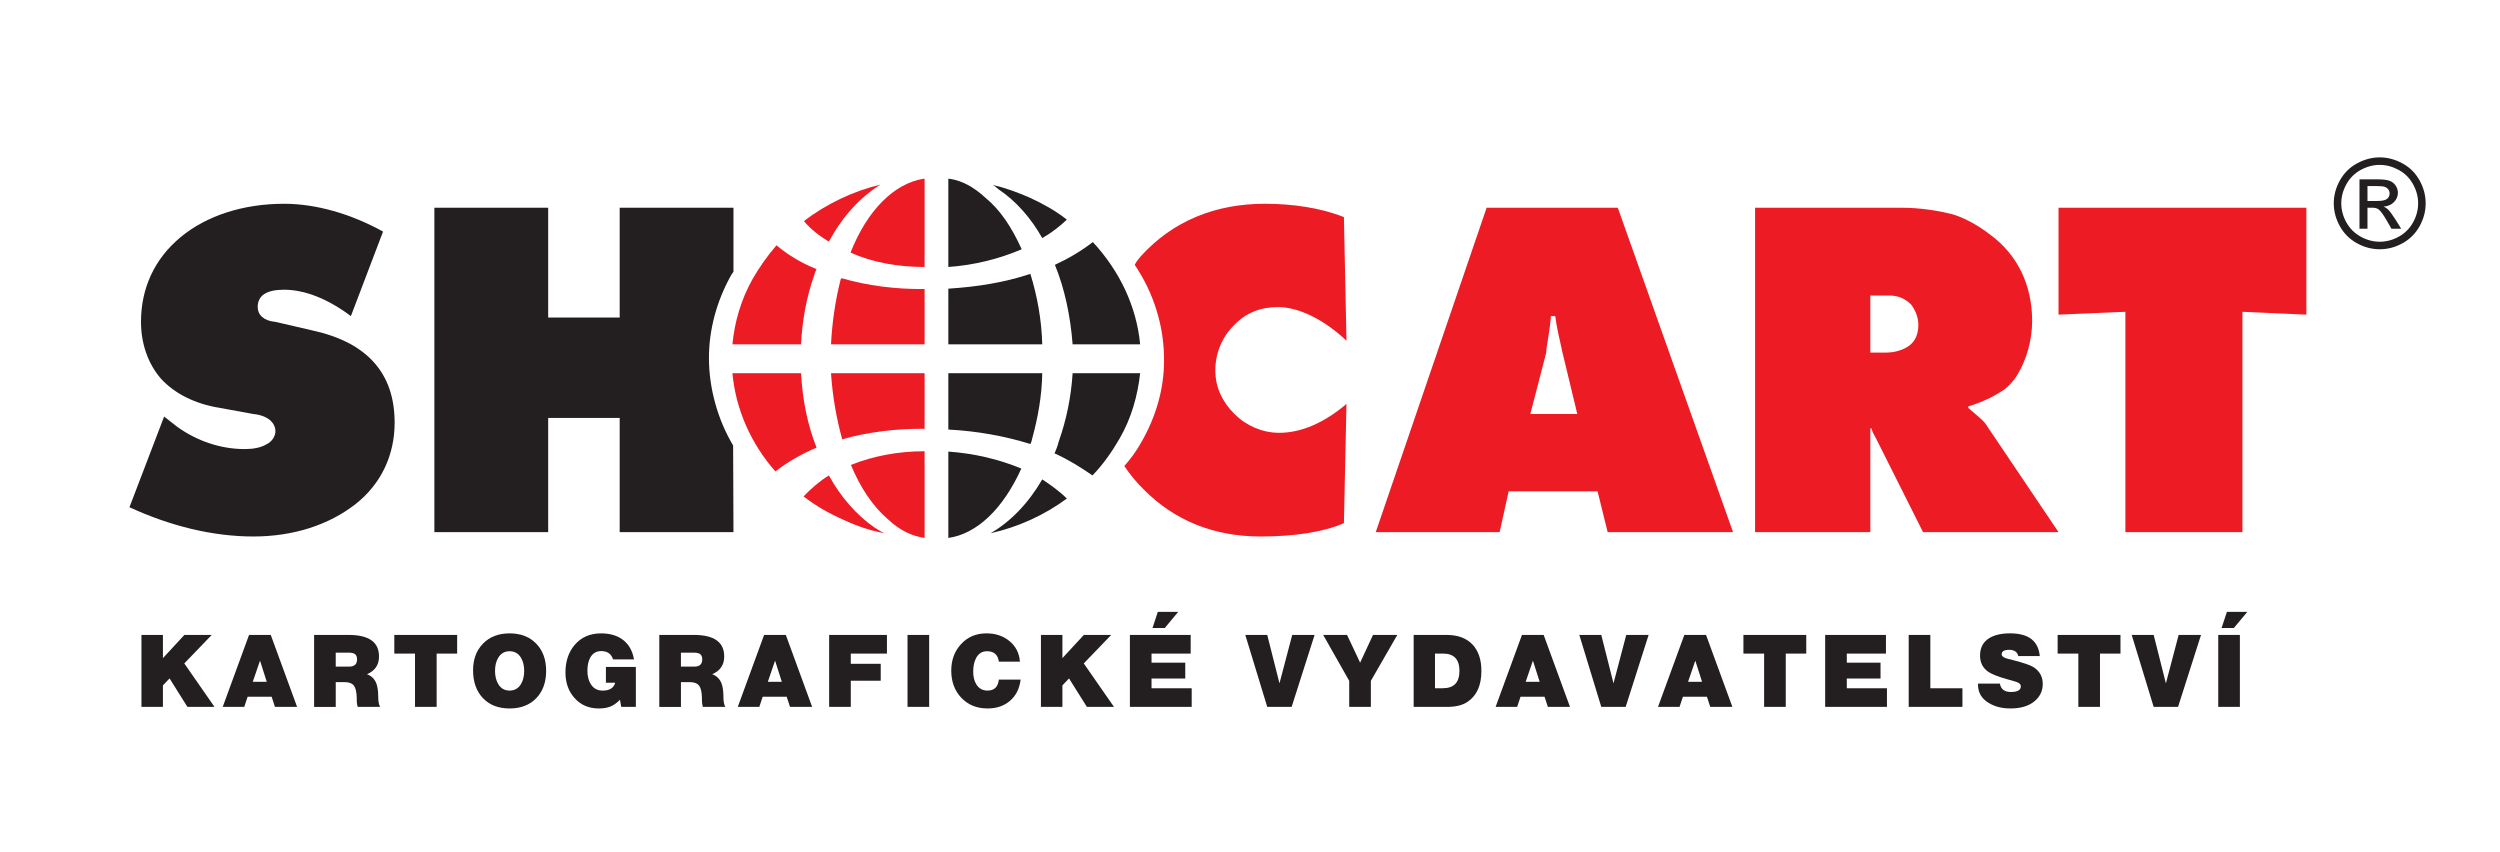
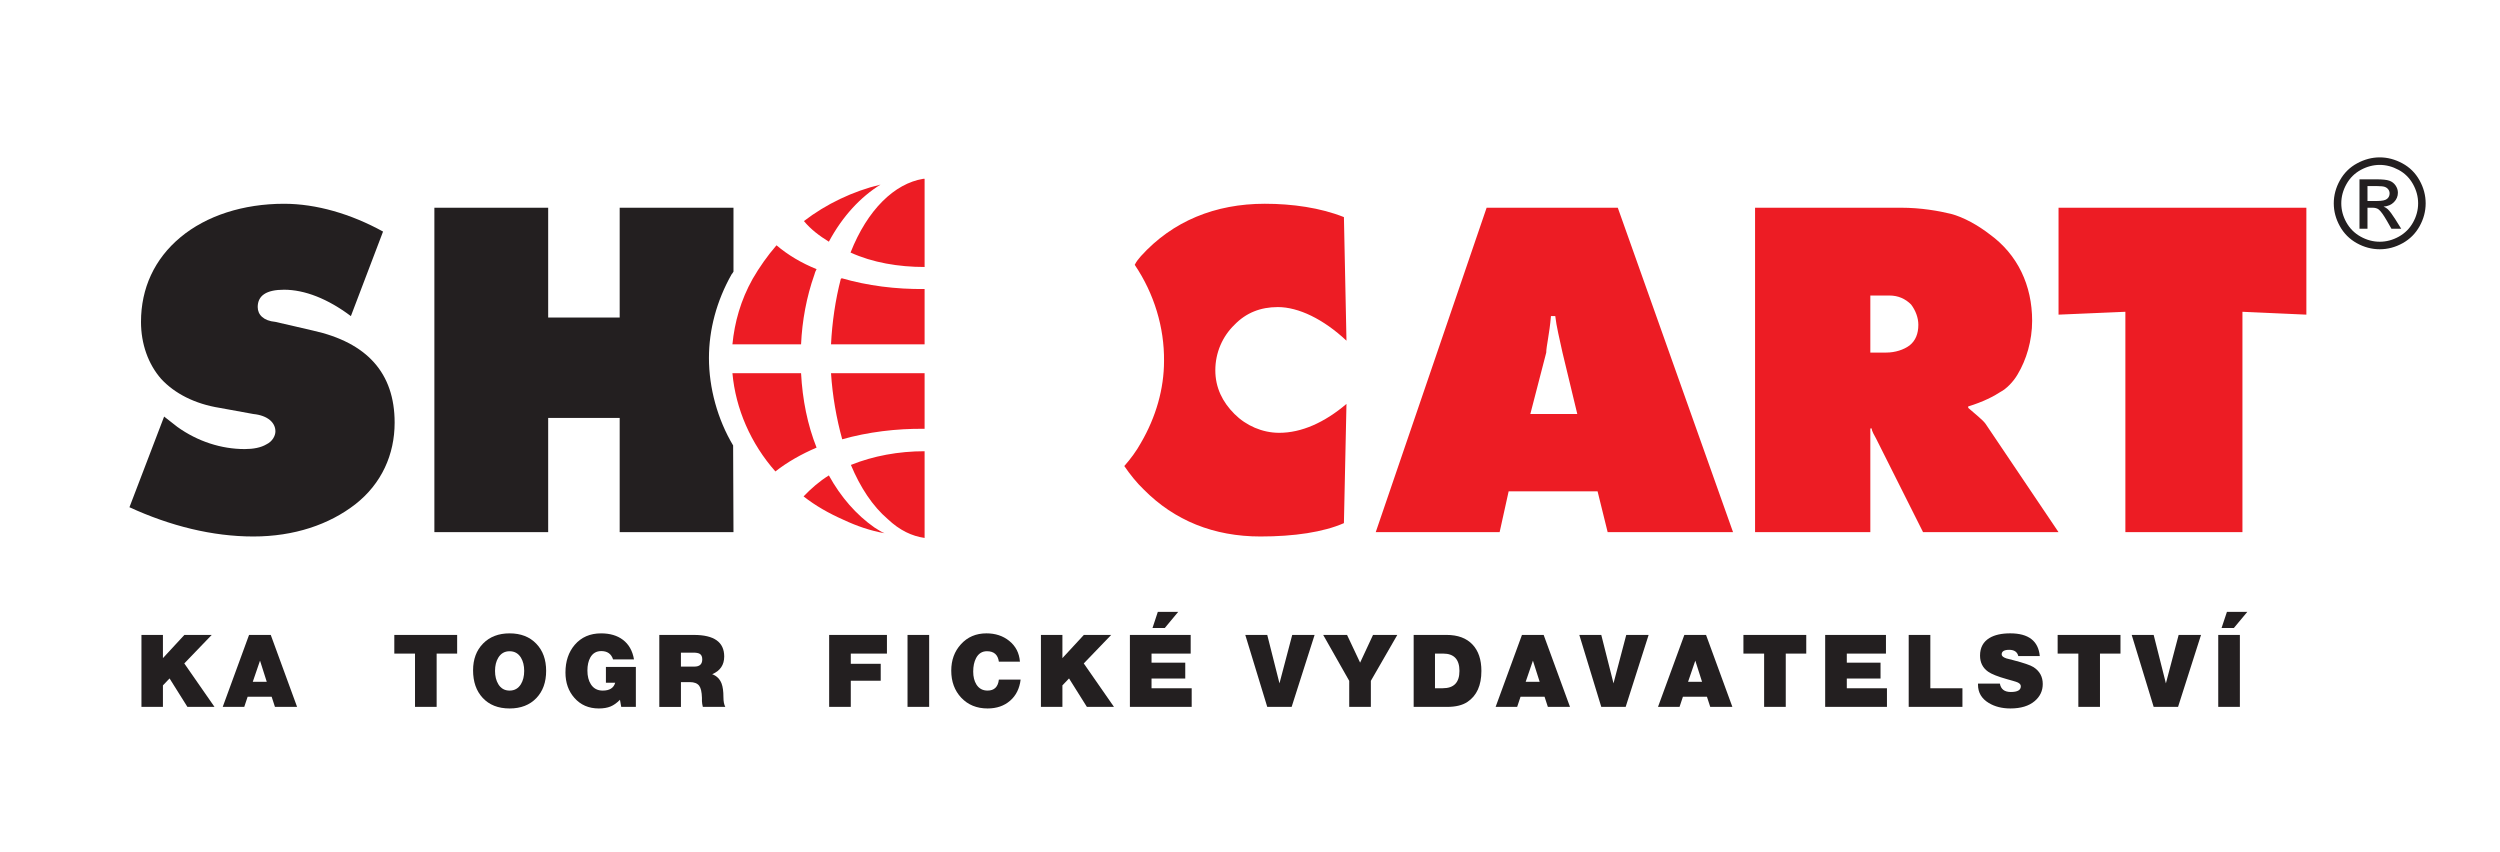
<svg xmlns="http://www.w3.org/2000/svg" xmlns:ns1="http://sodipodi.sourceforge.net/DTD/sodipodi-0.dtd" xmlns:ns2="http://www.inkscape.org/namespaces/inkscape" width="176mm" height="60mm" viewBox="0 0 176 60" version="1.1" id="svg1" xml:space="preserve">
  <ns1:namedview id="namedview1" pagecolor="#ffffff" bordercolor="#666666" borderopacity="1.0" ns2:showpageshadow="2" ns2:pageopacity="0.0" ns2:pagecheckerboard="0" ns2:deskcolor="#d1d1d1" ns2:document-units="mm" />
  <defs id="defs1">
    <clipPath clipPathUnits="userSpaceOnUse" id="clipPath1">
      <path d="M 0,0 H 665.197 V 226.772 H 0 Z" id="path1" />
    </clipPath>
  </defs>
  <g id="g1" ns2:groupmode="layer" ns2:label="1" clip-path="url(#clipPath1)" transform="matrix(0.265,0,0,0.265,4.9379573e-6,0)">
    <g id="group-MC0" ns2:export-filename="shocart.svg" ns2:export-xdpi="96" ns2:export-ydpi="96">
      <path id="path2" d="m 25.799,-69.034 c 0,0 6.91,-18.07 6.91,-18.07 0,0 2.66,2.08 2.66,2.08 4.04,2.88 8.72,4.4 13.4,4.4 1.72,0 3.24,-0.29 4.32,-0.939 1.22,-0.58 1.8,-1.73 1.8,-2.59 0,-1.73 -1.52,-3.17 -4.4,-3.46 0,0 -6.69,-1.22 -6.69,-1.22 -4.97,-0.79 -9,-2.88 -11.67,-5.76 -2.59,-2.95 -4.03,-6.99 -4.03,-11.38 0,-6.69 2.67,-12.53 7.85,-16.85 5.18,-4.32 12.53,-6.69 20.66,-6.69 6.41,0 13.32,2.01 19.73,5.54 0,0 -6.41,16.85 -6.41,16.85 -4.6,-3.46 -9.21,-5.26 -13.32,-5.26 -3.52,0 -5.25,1.16 -5.25,3.46 0,1.51 1.15,2.74 3.53,2.95 0,0 7.48,1.73 7.48,1.73 10.73,2.38 16.28,8.42 16.28,18.36 0,6.34 -2.6,12.17 -7.85,16.271 -5.19,4.029 -12.17,6.409 -20.31,6.409 -8.13,0 -16.56,-2.09 -24.69,-5.83 z" style="fill:#231f20;fill-opacity:1;fill-rule:nonzero;stroke:none" transform="matrix(1.333,0,0,1.333,0,226.772)" />
-       <path id="path3" d="m 188.997,-116.914 c 0,0 0,-17.57 0,-17.57 0.15,0 0.22,0 0.29,0 2.45,0.36 4.82,1.66 7.06,3.74 3.021,2.45 5.319,5.98 7.271,10.3 -4.541,1.94 -9.511,3.17 -14.621,3.53 z m 0,15.41 c 0,0 0,-11.09 0,-11.09 5.69,-0.36 11.23,-1.23 16.35,-2.95 1.36,4.39 2.229,9.07 2.37,14.04 0,0 -18.72,0 -18.72,0 z m 0,16.99 c 0,0 0,-11.23 0,-11.23 0,0 18.72,0 18.72,0 -0.07,4.46 -0.86,8.85 -2.01,13.03 -0.08,0.359 -0.15,0.72 -0.36,1.08 -5.12,-1.59 -10.66,-2.59 -16.35,-2.88 z m 0,21.6 c 0,0 0,-17.21 0,-17.21 5.11,0.359 10.009,1.51 14.55,3.38 -3.68,8.141 -8.93,13.04 -14.55,13.83 z m 18.72,-11.67 c -2.811,4.83 -6.33,8.431 -10.29,10.73 5.47,-1.221 10.72,-3.601 15.19,-6.91 -1.44,-1.44 -3.17,-2.66 -4.9,-3.82 z m 2.449,-5.181 c 0.291,-0.719 0.65,-1.51 0.791,-2.229 1.59,-4.47 2.52,-9.07 2.81,-13.75 0,0 13.46,0 13.46,0 -0.5,4.46 -1.721,8.92 -4.1,13.03 -1.58,2.73 -3.311,5.18 -5.4,7.34 -2.3,-1.58 -4.82,-3.17 -7.561,-4.391 z m 0.07,-37.579 c 1.95,4.75 3.1,10.22 3.53,15.84 0,0 13.46,0 13.46,0 -0.721,-7.49 -4.029,-14.55 -9.43,-20.38 -2.23,1.73 -4.75,3.24 -7.561,4.54 z m -2.52,-5.33 c -2.23,-3.96 -5.18,-7.35 -8.711,-9.72 -0.359,-0.29 -0.719,-0.65 -1.149,-0.87 2.521,0.58 4.82,1.44 7.341,2.52 2.67,1.23 5.26,2.67 7.42,4.4 -1.44,1.36 -3.101,2.66 -4.9,3.67 z" style="fill:#231f20;fill-opacity:1;fill-rule:nonzero;stroke:none" transform="matrix(1.333,0,0,1.333,0,226.772)" />
      <path id="path4" d="m 165.189,-121.954 c 2.74,-5.11 6.34,-8.93 10.3,-11.38 -5.48,1.3 -10.88,3.89 -15.27,7.27 1.37,1.66 3.1,2.96 4.97,4.11 z m -2.45,5.47 c -0.21,0.36 -0.36,0.79 -0.43,1.08 -1.58,4.46 -2.45,9.22 -2.66,13.9 0,0 -13.68,0 -13.68,0 0.43,-4.4 1.65,-8.79 4.03,-13.04 1.37,-2.37 2.95,-4.6 4.75,-6.69 2.3,1.94 4.97,3.53 7.99,4.75 z m 0,35.57 c -1.8,-4.54 -2.81,-9.51 -3.09,-14.83 0,0 -13.68,0 -13.68,0 0.64,7.12 3.67,14.04 8.56,19.58 2.38,-1.87 5.19,-3.46 8.21,-4.75 z m 13.54,17.061 c -0.72,-0.291 -1.3,-0.721 -2.02,-1.15 -3.6,-2.521 -6.69,-6.05 -9.07,-10.37 -1.87,1.15 -3.6,2.67 -5.04,4.181 2.38,1.869 5.04,3.379 7.99,4.68 2.59,1.22 5.33,2.16 8.14,2.66 z m 7.99,-16.341 c 0,0 0,17.28 0,17.28 -2.52,-0.36 -4.97,-1.51 -7.34,-3.75 -3.03,-2.59 -5.48,-6.33 -7.35,-10.8 4.47,-1.801 9.51,-2.73 14.69,-2.73 z m 0,-15.55 c 0,0 0,11.08 0,11.08 -5.62,-0.07 -11.38,0.65 -16.42,2.091 -1.15,-4.171 -1.94,-8.641 -2.23,-13.171 0,0 18.65,0 18.65,0 z m 0,-16.78 c 0,0 0,11.02 0,11.02 0,0 -18.65,0 -18.65,0 0.22,-4.4 0.87,-8.86 1.95,-13.04 0.14,0 0.14,-0.14 0.14,-0.14 5.18,1.51 10.87,2.23 16.56,2.16 z m 0,-21.96 c 0,0 0,17.57 0,17.57 -5.18,0 -10.37,-0.87 -14.76,-2.88 3.38,-8.57 8.78,-13.75 14.47,-14.69 0.15,0 0.22,0 0.29,0 z" style="fill:#ed1c24;fill-opacity:1;fill-rule:nonzero;stroke:none" transform="matrix(1.333,0,0,1.333,0,226.772)" />
      <path id="path5" d="m 146.109,-81.344 c 0,0 0.07,17.279 0.07,17.279 0,0 -22.68,0 -22.68,0 0,0 0,-22.76 0,-22.76 0,0 -14.25,0 -14.25,0 0,0 0,22.76 0,22.76 0,0 -22.68,0 -22.68,0 0,0 0,-64.659 0,-64.659 0,0 22.68,0 22.68,0 0,0 0,21.89 0,21.89 0,0 14.25,0 14.25,0 0,0 0,-21.89 0,-21.89 0,0 22.68,0 22.68,0 0,0 0,12.74 0,12.74 -0.14,0.29 -0.36,0.51 -0.36,0.51 -3.02,5.33 -4.53,11.09 -4.53,16.7 0,5.98 1.72,12.24 4.82,17.43 0,0 0,0 0,0 z" style="fill:#231f20;fill-opacity:1;fill-rule:nonzero;stroke:none" transform="matrix(1.333,0,0,1.333,0,226.772)" />
      <path id="path6" d="m 300.666,-72.204 c 0,0 -1.799,8.14 -1.799,8.14 0,0 -24.691,0 -24.691,0 0,0 22.1,-64.659 22.1,-64.659 0,0 26.141,0 26.141,0 0,0 22.971,64.659 22.971,64.659 0,0 -24.99,0 -24.99,0 0,0 -2.01,-8.14 -2.01,-8.14 0,0 -17.721,0 -17.721,0 z m 4.32,-15.41 c 0,0 9.359,0 9.359,0 0,0 -2.949,-12.24 -2.949,-12.24 -0.57,-2.66 -1.221,-5.25 -1.439,-7.27 0,0 -0.861,0 -0.861,0 -0.289,3.53 -0.939,6.05 -0.939,7.27 0,0 -3.17,12.24 -3.17,12.24 z m 44.789,23.549 c 0,0 0,-64.659 0,-64.659 0,0 29.092,0 29.092,0 4.029,0 7.559,0.649 9.93,1.22 2.52,0.65 5.471,2.31 7.779,4.11 5.541,4.03 8.42,10.15 8.42,17.21 0,3.96 -1.15,7.77 -2.879,10.65 -0.861,1.51 -2.301,2.95 -3.451,3.53 -1.16,0.79 -3.529,2.02 -6.41,2.88 0,0 0,0.29 0,0.29 1.371,1.22 2.881,2.37 3.451,3.17 0,0 14.549,21.6 14.549,21.6 0,0 -27,0 -27,0 0,0 -9.359,-18.649 -9.359,-18.649 -0.289,-0.58 -0.871,-1.44 -0.871,-2.02 0,0 -0.279,0 -0.279,0 0,0 0,20.669 0,20.669 0,0 -22.971,0 -22.971,0 z m 22.971,-35.79 c 0,0 3.16,0 3.16,0 1.801,0 3.531,-0.57 4.68,-1.44 1.16,-0.93 1.73,-2.3 1.73,-4.1 0,-1.44 -0.57,-2.88 -1.439,-4.03 -1.15,-1.16 -2.59,-1.8 -4.32,-1.8 0,0 -3.811,0 -3.811,0 0,0 0,11.37 0,11.37 z m 50.83,35.79 c 0,0 0,-43.919 0,-43.919 0,0 -13.32,0.57 -13.32,0.57 0,0 0,-21.31 0,-21.31 0,0 49.391,0 49.391,0 0,0 0,21.31 0,21.31 0,0 -12.74,-0.57 -12.74,-0.57 0,0 0,43.919 0,43.919 z m -197.43,-53.279 c 0.359,-0.72 0.801,-1.23 1.23,-1.73 6.33,-6.99 14.83,-10.44 24.689,-10.44 5.48,0 11.09,0.791 15.77,2.66 0,0 0.51,24.63 0.51,24.63 -4.609,-4.32 -9.578,-6.7 -13.68,-6.7 -3.459,0 -6.34,1.15 -8.64,3.53 -2.38,2.3 -3.819,5.54 -3.819,9.07 0,3.46 1.439,6.34 3.819,8.71 2.3,2.31 5.54,3.75 8.921,3.75 4.398,0 9,-2.02 13.398,-5.76 0,0 -0.51,23.761 -0.51,23.761 -4.1,1.799 -9.93,2.659 -16.629,2.659 -9.291,0 -17.141,-3.17 -23.26,-9.359 -1.441,-1.371 -2.801,-3.101 -3.881,-4.681 1.221,-1.37 2.439,-3.02 3.311,-4.61 3.02,-5.18 4.609,-10.799 4.609,-16.339 0.07,-6.63 -1.949,-13.39 -5.84,-19.15 z" style="fill:#ed1c24;fill-opacity:1;fill-rule:nonzero;stroke:none" transform="matrix(1.333,0,0,1.333,0,226.772)" />
      <path id="path7" d="m 471.828,-133.039 c 0,0 1.844,0 1.844,0 0.793,0 1.334,0.057 1.627,0.17 0.293,0.113 0.523,0.285 0.688,0.515 0.166,0.23 0.248,0.491 0.248,0.782 0,0.452 -0.172,0.816 -0.514,1.09 -0.344,0.275 -0.984,0.412 -1.926,0.412 0,0 -1.967,0 -1.967,0 z m 0,8.5 c 0,0 0,-4.188 0,-4.188 0,0 0.941,0 0.941,0 0.562,0 0.99,0.115 1.283,0.346 0.408,0.313 0.961,1.076 1.658,2.288 0,0 0.887,1.554 0.887,1.554 0,0 1.949,0 1.949,0 0,0 -1.207,-1.93 -1.207,-1.93 -0.578,-0.914 -1.064,-1.565 -1.463,-1.954 -0.213,-0.202 -0.492,-0.376 -0.842,-0.522 0.861,-0.065 1.553,-0.363 2.074,-0.896 0.52,-0.533 0.781,-1.158 0.781,-1.877 0,-0.508 -0.156,-0.989 -0.465,-1.441 -0.311,-0.452 -0.727,-0.769 -1.248,-0.951 -0.521,-0.182 -1.365,-0.272 -2.531,-0.272 0,0 -3.412,0 -3.412,0 0,0 0,9.844 0,9.844 0,0 1.594,0 1.594,0 z m -2.059,-13.035 c -1.465,0.789 -2.607,1.917 -3.43,3.386 -0.82,1.469 -1.23,3 -1.23,4.593 0,1.578 0.404,3.095 1.213,4.551 0.809,1.457 1.939,2.587 3.393,3.392 1.451,0.805 2.971,1.207 4.557,1.207 1.586,0 3.104,-0.402 4.557,-1.207 1.451,-0.805 2.58,-1.936 3.387,-3.392 0.805,-1.456 1.207,-2.973 1.207,-4.551 0,-1.594 -0.408,-3.125 -1.227,-4.593 -0.816,-1.468 -1.957,-2.597 -3.422,-3.386 -1.465,-0.789 -2.965,-1.184 -4.502,-1.184 -1.537,0 -3.039,0.395 -4.502,1.184 z m 8.26,1.308 c 1.225,0.661 2.18,1.605 2.865,2.834 0.684,1.229 1.027,2.507 1.027,3.837 0,1.322 -0.338,2.589 -1.01,3.801 -0.674,1.212 -1.617,2.157 -2.834,2.833 -1.217,0.677 -2.484,1.016 -3.807,1.016 -1.322,0 -2.592,-0.338 -3.807,-1.016 -1.217,-0.677 -2.164,-1.622 -2.84,-2.833 -0.678,-1.212 -1.016,-2.479 -1.016,-3.801 0,-1.33 0.344,-2.608 1.033,-3.837 0.689,-1.229 1.645,-2.173 2.865,-2.834 1.219,-0.661 2.475,-0.991 3.764,-0.991 1.281,0 2.533,0.331 3.758,0.991 z" style="fill:#231f20;fill-opacity:1;fill-rule:nonzero;stroke:none" transform="matrix(1.333,0,0,1.333,0,226.772)" />
      <path id="path8" d="m 32.471,-33.531 c 0,0 0,4.29 0,4.29 0,0 -4.281,0 -4.281,0 0,0 0,-14.344 0,-14.344 0,0 4.281,0 4.281,0 0,0 0,4.622 0,4.622 0,0 4.275,-4.622 4.275,-4.622 0,0 5.448,0 5.448,0 0,0 -5.465,5.679 -5.465,5.679 0,0 6.022,8.665 6.022,8.665 0,0 -5.398,0 -5.398,0 0,0 -3.56,-5.674 -3.56,-5.674 z" style="fill:#231f20;fill-opacity:1;fill-rule:nonzero;stroke:none" transform="matrix(1.333,0,0,1.333,0,226.772)" />
      <path id="path9" d="m 54.136,-31.272 c 0,0 0.662,2.031 0.662,2.031 0,0 4.412,0 4.412,0 0,0 -5.249,-14.344 -5.249,-14.344 0,0 -4.325,0 -4.325,0 0,0 -5.249,14.344 -5.249,14.344 0,0 4.292,0 4.292,0 0,0 0.677,-2.031 0.677,-2.031 0,0 4.78,0 4.78,0 z m -2.316,-7.187 c 0,0 1.344,4.218 1.344,4.218 0,0 -2.787,0 -2.787,0 z" style="fill:#231f20;fill-opacity:1;fill-rule:nonzero;stroke:none" transform="matrix(1.333,0,0,1.333,0,226.772)" />
-       <path id="path10" d="m 68.699,-34.179 c 0.855,0 1.469,0.238 1.841,0.714 0.336,0.436 0.522,1.233 0.558,2.396 0,0 0,0.683 0,0.683 0.014,0.365 0.073,0.746 0.179,1.146 0,0 4.476,0 4.476,0 -0.249,-0.455 -0.373,-1.103 -0.373,-1.944 0,-1.155 -0.123,-2.059 -0.368,-2.711 -0.351,-0.91 -0.976,-1.53 -1.873,-1.859 1.598,-0.68 2.397,-1.856 2.397,-3.531 0,-2.865 -2.011,-4.298 -6.033,-4.298 0,0 -6.904,0 -6.904,0 0,0 0,14.344 0,14.344 0,0 4.312,0 4.312,0 0,0 0,-4.938 0,-4.938 0,0 1.789,0 1.789,0 z m 0.671,-5.875 c 0.586,0 1.012,0.077 1.277,0.231 0.342,0.195 0.513,0.562 0.513,1.102 0,0.966 -0.52,1.448 -1.56,1.448 0,0 -2.69,0 -2.69,0 0,0 0,-2.781 0,-2.781 0,0 2.46,0 2.46,0 z" style="fill:#231f20;fill-opacity:1;fill-rule:nonzero;stroke:none" transform="matrix(1.333,0,0,1.333,0,226.772)" />
      <path id="path11" d="m 87.021,-39.866 c 0,0 0,10.625 0,10.625 0,0 -4.312,0 -4.312,0 0,0 0,-10.625 0,-10.625 0,0 -4.125,0 -4.125,0 0,0 0,-3.719 0,-3.719 0,0 12.524,0 12.524,0 0,0 0,3.719 0,3.719 z" style="fill:#231f20;fill-opacity:1;fill-rule:nonzero;stroke:none" transform="matrix(1.333,0,0,1.333,0,226.772)" />
      <path id="path12" d="m 96.274,-41.867 c -1.329,1.354 -1.993,3.131 -1.993,5.334 0,2.287 0.636,4.115 1.91,5.485 1.308,1.413 3.098,2.119 5.372,2.119 2.238,0 4.018,-0.692 5.34,-2.077 1.294,-1.363 1.941,-3.168 1.941,-5.412 0,-2.245 -0.651,-4.046 -1.952,-5.402 -1.322,-1.385 -3.099,-2.077 -5.33,-2.077 -2.196,0 -3.959,0.677 -5.288,2.03 z m 7.545,2.807 c 0.433,0.717 0.649,1.598 0.649,2.643 0,1.051 -0.217,1.932 -0.649,2.643 -0.523,0.855 -1.278,1.284 -2.262,1.284 -0.984,0 -1.735,-0.429 -2.251,-1.284 -0.433,-0.717 -0.649,-1.598 -0.649,-2.643 0,-1.045 0.216,-1.922 0.649,-2.633 0.523,-0.855 1.274,-1.284 2.251,-1.284 0.984,0 1.739,0.425 2.262,1.274 z" style="fill:#231f20;fill-opacity:1;fill-rule:nonzero;stroke:none" transform="matrix(1.333,0,0,1.333,0,226.772)" />
      <path id="path13" d="m 126.724,-37.21 c 0,0 0,7.969 0,7.969 0,0 -2.916,0 -2.916,0 0,0 -0.251,-1.417 -0.251,-1.417 -0.63,0.639 -1.263,1.088 -1.898,1.344 -0.637,0.257 -1.409,0.386 -2.317,0.386 -2.007,0 -3.629,-0.702 -4.866,-2.108 -1.188,-1.343 -1.782,-3.031 -1.782,-5.066 0,-2.224 0.615,-4.06 1.848,-5.508 1.309,-1.523 3.058,-2.286 5.249,-2.286 1.771,0 3.219,0.427 4.346,1.28 1.183,0.891 1.921,2.191 2.215,3.906 0,0 -4.169,0 -4.169,0 -0.357,-1.104 -1.141,-1.655 -2.352,-1.655 -0.974,0 -1.701,0.427 -2.185,1.278 -0.385,0.691 -0.577,1.561 -0.577,2.607 0,1.109 0.228,2.018 0.683,2.723 0.532,0.844 1.323,1.267 2.374,1.267 1.358,0 2.185,-0.521 2.479,-1.562 0,0 -1.848,0 -1.848,0 0,0 0,-3.156 0,-3.156 0,0 5.969,0 5.969,0 z" style="fill:#231f20;fill-opacity:1;fill-rule:nonzero;stroke:none" transform="matrix(1.333,0,0,1.333,0,226.772)" />
      <path id="path14" d="m 137.495,-34.179 c 0.855,0 1.469,0.238 1.841,0.714 0.336,0.436 0.522,1.233 0.558,2.396 0,0 0,0.683 0,0.683 0.014,0.365 0.073,0.746 0.179,1.146 0,0 4.476,0 4.476,0 -0.249,-0.455 -0.373,-1.103 -0.373,-1.944 0,-1.155 -0.123,-2.059 -0.368,-2.711 -0.351,-0.91 -0.976,-1.53 -1.873,-1.859 1.598,-0.68 2.397,-1.856 2.397,-3.531 0,-2.865 -2.011,-4.298 -6.033,-4.298 0,0 -6.904,0 -6.904,0 0,0 0,14.344 0,14.344 0,0 4.312,0 4.312,0 0,0 0,-4.938 0,-4.938 0,0 1.789,0 1.789,0 z m 0.671,-5.875 c 0.586,0 1.012,0.077 1.277,0.231 0.342,0.195 0.513,0.562 0.513,1.102 0,0.966 -0.52,1.448 -1.56,1.448 0,0 -2.69,0 -2.69,0 0,0 0,-2.781 0,-2.781 z" style="fill:#231f20;fill-opacity:1;fill-rule:nonzero;stroke:none" transform="matrix(1.333,0,0,1.333,0,226.772)" />
-       <path id="path15" d="m 156.784,-31.272 c 0,0 0.662,2.031 0.662,2.031 0,0 4.412,0 4.412,0 0,0 -5.249,-14.344 -5.249,-14.344 0,0 -4.325,0 -4.325,0 0,0 -5.249,14.344 -5.249,14.344 0,0 4.292,0 4.292,0 0,0 0.677,-2.031 0.677,-2.031 0,0 4.78,0 4.78,0 z m -2.316,-7.187 c 0,0 1.344,4.218 1.344,4.218 0,0 -2.787,0 -2.787,0 z" style="fill:#231f20;fill-opacity:1;fill-rule:nonzero;stroke:none" transform="matrix(1.333,0,0,1.333,0,226.772)" />
      <path id="path16" d="m 169.558,-34.46 c 0,0 0,5.219 0,5.219 0,0 -4.312,0 -4.312,0 0,0 0,-14.344 0,-14.344 0,0 11.517,0 11.517,0 0,0 0,3.719 0,3.719 0,0 -7.204,0 -7.204,0 0,0 0,2.031 0,2.031 0,0 5.965,0 5.965,0 0,0 0,3.375 0,3.375 z" style="fill:#231f20;fill-opacity:1;fill-rule:nonzero;stroke:none" transform="matrix(1.333,0,0,1.333,0,226.772)" />
      <path id="path17" d="m 185.177,-43.585 c 0,0 0,14.344 0,14.344 0,0 -4.312,0 -4.312,0 0,0 0,-14.344 0,-14.344 z" style="fill:#231f20;fill-opacity:1;fill-rule:nonzero;stroke:none" transform="matrix(1.333,0,0,1.333,0,226.772)" />
      <path id="path18" d="m 203.406,-34.68 c -0.217,1.781 -0.917,3.186 -2.1,4.211 -1.183,1.027 -2.677,1.54 -4.482,1.54 -2.163,0 -3.92,-0.72 -5.27,-2.159 -1.316,-1.412 -1.974,-3.204 -1.974,-5.377 0,-2.098 0.64,-3.848 1.921,-5.252 1.315,-1.453 3.013,-2.181 5.092,-2.181 1.777,0 3.285,0.496 4.524,1.488 1.302,1.041 2.019,2.429 2.151,4.161 0,0 -4.199,0 -4.199,0 -0.189,-1.391 -0.98,-2.087 -2.374,-2.087 -0.966,0 -1.69,0.46 -2.174,1.378 -0.378,0.725 -0.567,1.616 -0.567,2.674 0,1.031 0.211,1.888 0.631,2.57 0.51,0.814 1.252,1.222 2.227,1.222 1.336,0 2.089,-0.729 2.257,-2.188 0,0 4.337,0 4.337,0 z" style="fill:#231f20;fill-opacity:1;fill-rule:nonzero;stroke:none" transform="matrix(1.333,0,0,1.333,0,226.772)" />
      <path id="path19" d="m 211.733,-33.531 c 0,0 0,4.29 0,4.29 0,0 -4.281,0 -4.281,0 0,0 0,-14.344 0,-14.344 0,0 4.281,0 4.281,0 0,0 0,4.622 0,4.622 0,0 4.274,-4.622 4.274,-4.622 0,0 5.448,0 5.448,0 0,0 -5.465,5.679 -5.465,5.679 0,0 6.022,8.665 6.022,8.665 0,0 -5.398,0 -5.398,0 0,0 -3.561,-5.674 -3.561,-5.674 0,0 -1.321,1.384 -1.321,1.384 z" style="fill:#231f20;fill-opacity:1;fill-rule:nonzero;stroke:none" transform="matrix(1.333,0,0,1.333,0,226.772)" />
      <path id="path20" d="m 234.809,-48.179 c 0,0 -2.678,3.219 -2.678,3.219 0,0 -2.445,0 -2.445,0 0,0 1.061,-3.219 1.061,-3.219 z m -5.314,13.281 c 0,0 0,1.938 0,1.938 0,0 8.002,0 8.002,0 0,0 0,3.719 0,3.719 0,0 -12.314,0 -12.314,0 0,0 0,-14.344 0,-14.344 0,0 12.114,0 12.114,0 0,0 0,3.719 0,3.719 0,0 -7.802,0 -7.802,0 0,0 0,1.812 0,1.812 0,0 6.721,0 6.721,0 0,0 0,3.156 0,3.156 z" style="fill:#231f20;fill-opacity:1;fill-rule:nonzero;stroke:none" transform="matrix(1.333,0,0,1.333,0,226.772)" />
      <path id="path21" d="m 261.994,-43.585 c 0,0 -4.576,14.344 -4.576,14.344 0,0 -4.861,0 -4.861,0 0,0 -4.377,-14.344 -4.377,-14.344 0,0 4.377,0 4.377,0 0,0 2.436,9.651 2.436,9.651 0,0 2.541,-9.651 2.541,-9.651 z" style="fill:#231f20;fill-opacity:1;fill-rule:nonzero;stroke:none" transform="matrix(1.333,0,0,1.333,0,226.772)" />
      <path id="path22" d="m 273.205,-34.432 c 0,0 0,5.19 0,5.19 0,0 -4.312,0 -4.312,0 0,0 0,-5.19 0,-5.19 0,0 -5.188,-9.153 -5.188,-9.153 0,0 4.756,0 4.756,0 0,0 2.604,5.525 2.604,5.525 0,0 2.572,-5.525 2.572,-5.525 0,0 4.84,0 4.84,0 0,0 -5.271,9.153 -5.271,9.153 z" style="fill:#231f20;fill-opacity:1;fill-rule:nonzero;stroke:none" transform="matrix(1.333,0,0,1.333,0,226.772)" />
      <path id="path23" d="m 281.736,-29.241 c 0,0 6.66,0 6.66,0 1.723,0 3.078,-0.333 4.066,-0.998 1.848,-1.24 2.773,-3.293 2.773,-6.158 0,-2.263 -0.588,-4.018 -1.766,-5.265 -1.205,-1.281 -2.928,-1.923 -5.168,-1.923 0,0 -6.566,0 -6.566,0 0,0 0,14.344 0,14.344 z m 5.867,-10.625 c 2.172,0 3.258,1.153 3.258,3.458 0,2.299 -1.104,3.448 -3.311,3.448 0,0 -1.564,0 -1.564,0 0,0 0,-6.906 0,-6.906 z" style="fill:#231f20;fill-opacity:1;fill-rule:nonzero;stroke:none" transform="matrix(1.333,0,0,1.333,0,226.772)" />
      <path id="path24" d="m 307.82,-31.272 c 0,0 0.662,2.031 0.662,2.031 0,0 4.412,0 4.412,0 0,0 -5.25,-14.344 -5.25,-14.344 0,0 -4.324,0 -4.324,0 0,0 -5.25,14.344 -5.25,14.344 0,0 4.293,0 4.293,0 0,0 0.676,-2.031 0.676,-2.031 0,0 4.781,0 4.781,0 z m -2.316,-7.187 c 0,0 1.344,4.218 1.344,4.218 0,0 -2.787,0 -2.787,0 z" style="fill:#231f20;fill-opacity:1;fill-rule:nonzero;stroke:none" transform="matrix(1.333,0,0,1.333,0,226.772)" />
      <path id="path25" d="m 328.564,-43.585 c 0,0 -4.576,14.344 -4.576,14.344 0,0 -4.861,0 -4.861,0 0,0 -4.377,-14.344 -4.377,-14.344 0,0 4.377,0 4.377,0 0,0 2.436,9.651 2.436,9.651 0,0 2.541,-9.651 2.541,-9.651 z" style="fill:#231f20;fill-opacity:1;fill-rule:nonzero;stroke:none" transform="matrix(1.333,0,0,1.333,0,226.772)" />
      <path id="path26" d="m 340.182,-31.272 c 0,0 0.662,2.031 0.662,2.031 0,0 4.412,0 4.412,0 0,0 -5.25,-14.344 -5.25,-14.344 0,0 -4.324,0 -4.324,0 0,0 -5.25,14.344 -5.25,14.344 0,0 4.293,0 4.293,0 0,0 0.676,-2.031 0.676,-2.031 0,0 4.781,0 4.781,0 z m -2.316,-7.187 c 0,0 1.344,4.218 1.344,4.218 0,0 -2.787,0 -2.787,0 z" style="fill:#231f20;fill-opacity:1;fill-rule:nonzero;stroke:none" transform="matrix(1.333,0,0,1.333,0,226.772)" />
      <path id="path27" d="m 355.893,-39.866 c 0,0 0,10.625 0,10.625 0,0 -4.312,0 -4.312,0 0,0 0,-10.625 0,-10.625 0,0 -4.125,0 -4.125,0 0,0 0,-3.719 0,-3.719 0,0 12.523,0 12.523,0 0,0 0,3.719 0,3.719 z" style="fill:#231f20;fill-opacity:1;fill-rule:nonzero;stroke:none" transform="matrix(1.333,0,0,1.333,0,226.772)" />
      <path id="path28" d="m 368.059,-34.897 c 0,0 0,1.938 0,1.938 0,0 8.002,0 8.002,0 0,0 0,3.719 0,3.719 0,0 -12.314,0 -12.314,0 0,0 0,-14.344 0,-14.344 0,0 12.115,0 12.115,0 0,0 0,3.719 0,3.719 0,0 -7.803,0 -7.803,0 0,0 0,1.812 0,1.812 0,0 6.723,0 6.723,0 0,0 0,3.156 0,3.156 z" style="fill:#231f20;fill-opacity:1;fill-rule:nonzero;stroke:none" transform="matrix(1.333,0,0,1.333,0,226.772)" />
      <path id="path29" d="m 384.707,-43.585 c 0,0 0,10.625 0,10.625 0,0 6.396,0 6.396,0 0,0 0,3.719 0,3.719 0,0 -10.709,0 -10.709,0 0,0 0,-14.344 0,-14.344 0,0 4.312,0 4.312,0 z" style="fill:#231f20;fill-opacity:1;fill-rule:nonzero;stroke:none" transform="matrix(1.333,0,0,1.333,0,226.772)" />
      <path id="path30" d="m 406.518,-39.366 c 0,0 -4.277,0 -4.277,0 -0.203,-0.833 -0.811,-1.25 -1.822,-1.25 -0.996,0 -1.496,0.305 -1.496,0.913 0,0.322 0.312,0.588 0.938,0.799 0.434,0.111 0.873,0.225 1.314,0.336 2.133,0.553 3.494,1.019 4.084,1.396 1.234,0.791 1.852,1.914 1.852,3.371 0,1.357 -0.535,2.492 -1.605,3.402 -1.154,0.98 -2.766,1.47 -4.836,1.47 -1.672,0 -3.109,-0.362 -4.312,-1.089 -1.436,-0.865 -2.152,-2.08 -2.152,-3.645 0,0 0,-0.219 0,-0.219 0,0 4.361,0 4.361,0 0.195,1.113 0.92,1.671 2.174,1.671 1.332,0 1.996,-0.374 1.996,-1.124 0,-0.412 -0.322,-0.717 -0.967,-0.913 0,0 -0.695,-0.21 -0.695,-0.21 0,0 -1.115,-0.314 -1.115,-0.314 -1.818,-0.512 -3.066,-1.008 -3.748,-1.492 -1.066,-0.756 -1.6,-1.823 -1.6,-3.203 0,-1.588 0.635,-2.761 1.902,-3.518 1.023,-0.608 2.393,-0.913 4.109,-0.913 3.645,0 5.609,1.511 5.896,4.531 z" style="fill:#231f20;fill-opacity:1;fill-rule:nonzero;stroke:none" transform="matrix(1.333,0,0,1.333,0,226.772)" />
      <path id="path31" d="m 418.516,-39.866 c 0,0 0,10.625 0,10.625 0,0 -4.312,0 -4.312,0 0,0 0,-10.625 0,-10.625 0,0 -4.125,0 -4.125,0 0,0 0,-3.719 0,-3.719 0,0 12.523,0 12.523,0 0,0 0,3.719 0,3.719 z" style="fill:#231f20;fill-opacity:1;fill-rule:nonzero;stroke:none" transform="matrix(1.333,0,0,1.333,0,226.772)" />
      <path id="path32" d="m 438.654,-43.585 c 0,0 -4.578,14.344 -4.578,14.344 0,0 -4.859,0 -4.859,0 0,0 -4.379,-14.344 -4.379,-14.344 0,0 4.379,0 4.379,0 0,0 2.436,9.651 2.436,9.651 0,0 2.541,-9.651 2.541,-9.651 z" style="fill:#231f20;fill-opacity:1;fill-rule:nonzero;stroke:none" transform="matrix(1.333,0,0,1.333,0,226.772)" />
      <path id="path33" d="m 447.879,-48.179 c 0,0 -2.688,3.219 -2.688,3.219 0,0 -2.447,0 -2.447,0 0,0 1.072,-3.219 1.072,-3.219 z m -1.482,4.594 c 0,0 0,14.344 0,14.344 0,0 -4.312,0 -4.312,0 0,0 0,-14.344 0,-14.344 z" style="fill:#231f20;fill-opacity:1;fill-rule:nonzero;stroke:none" transform="matrix(1.333,0,0,1.333,0,226.772)" />
    </g>
  </g>
</svg>